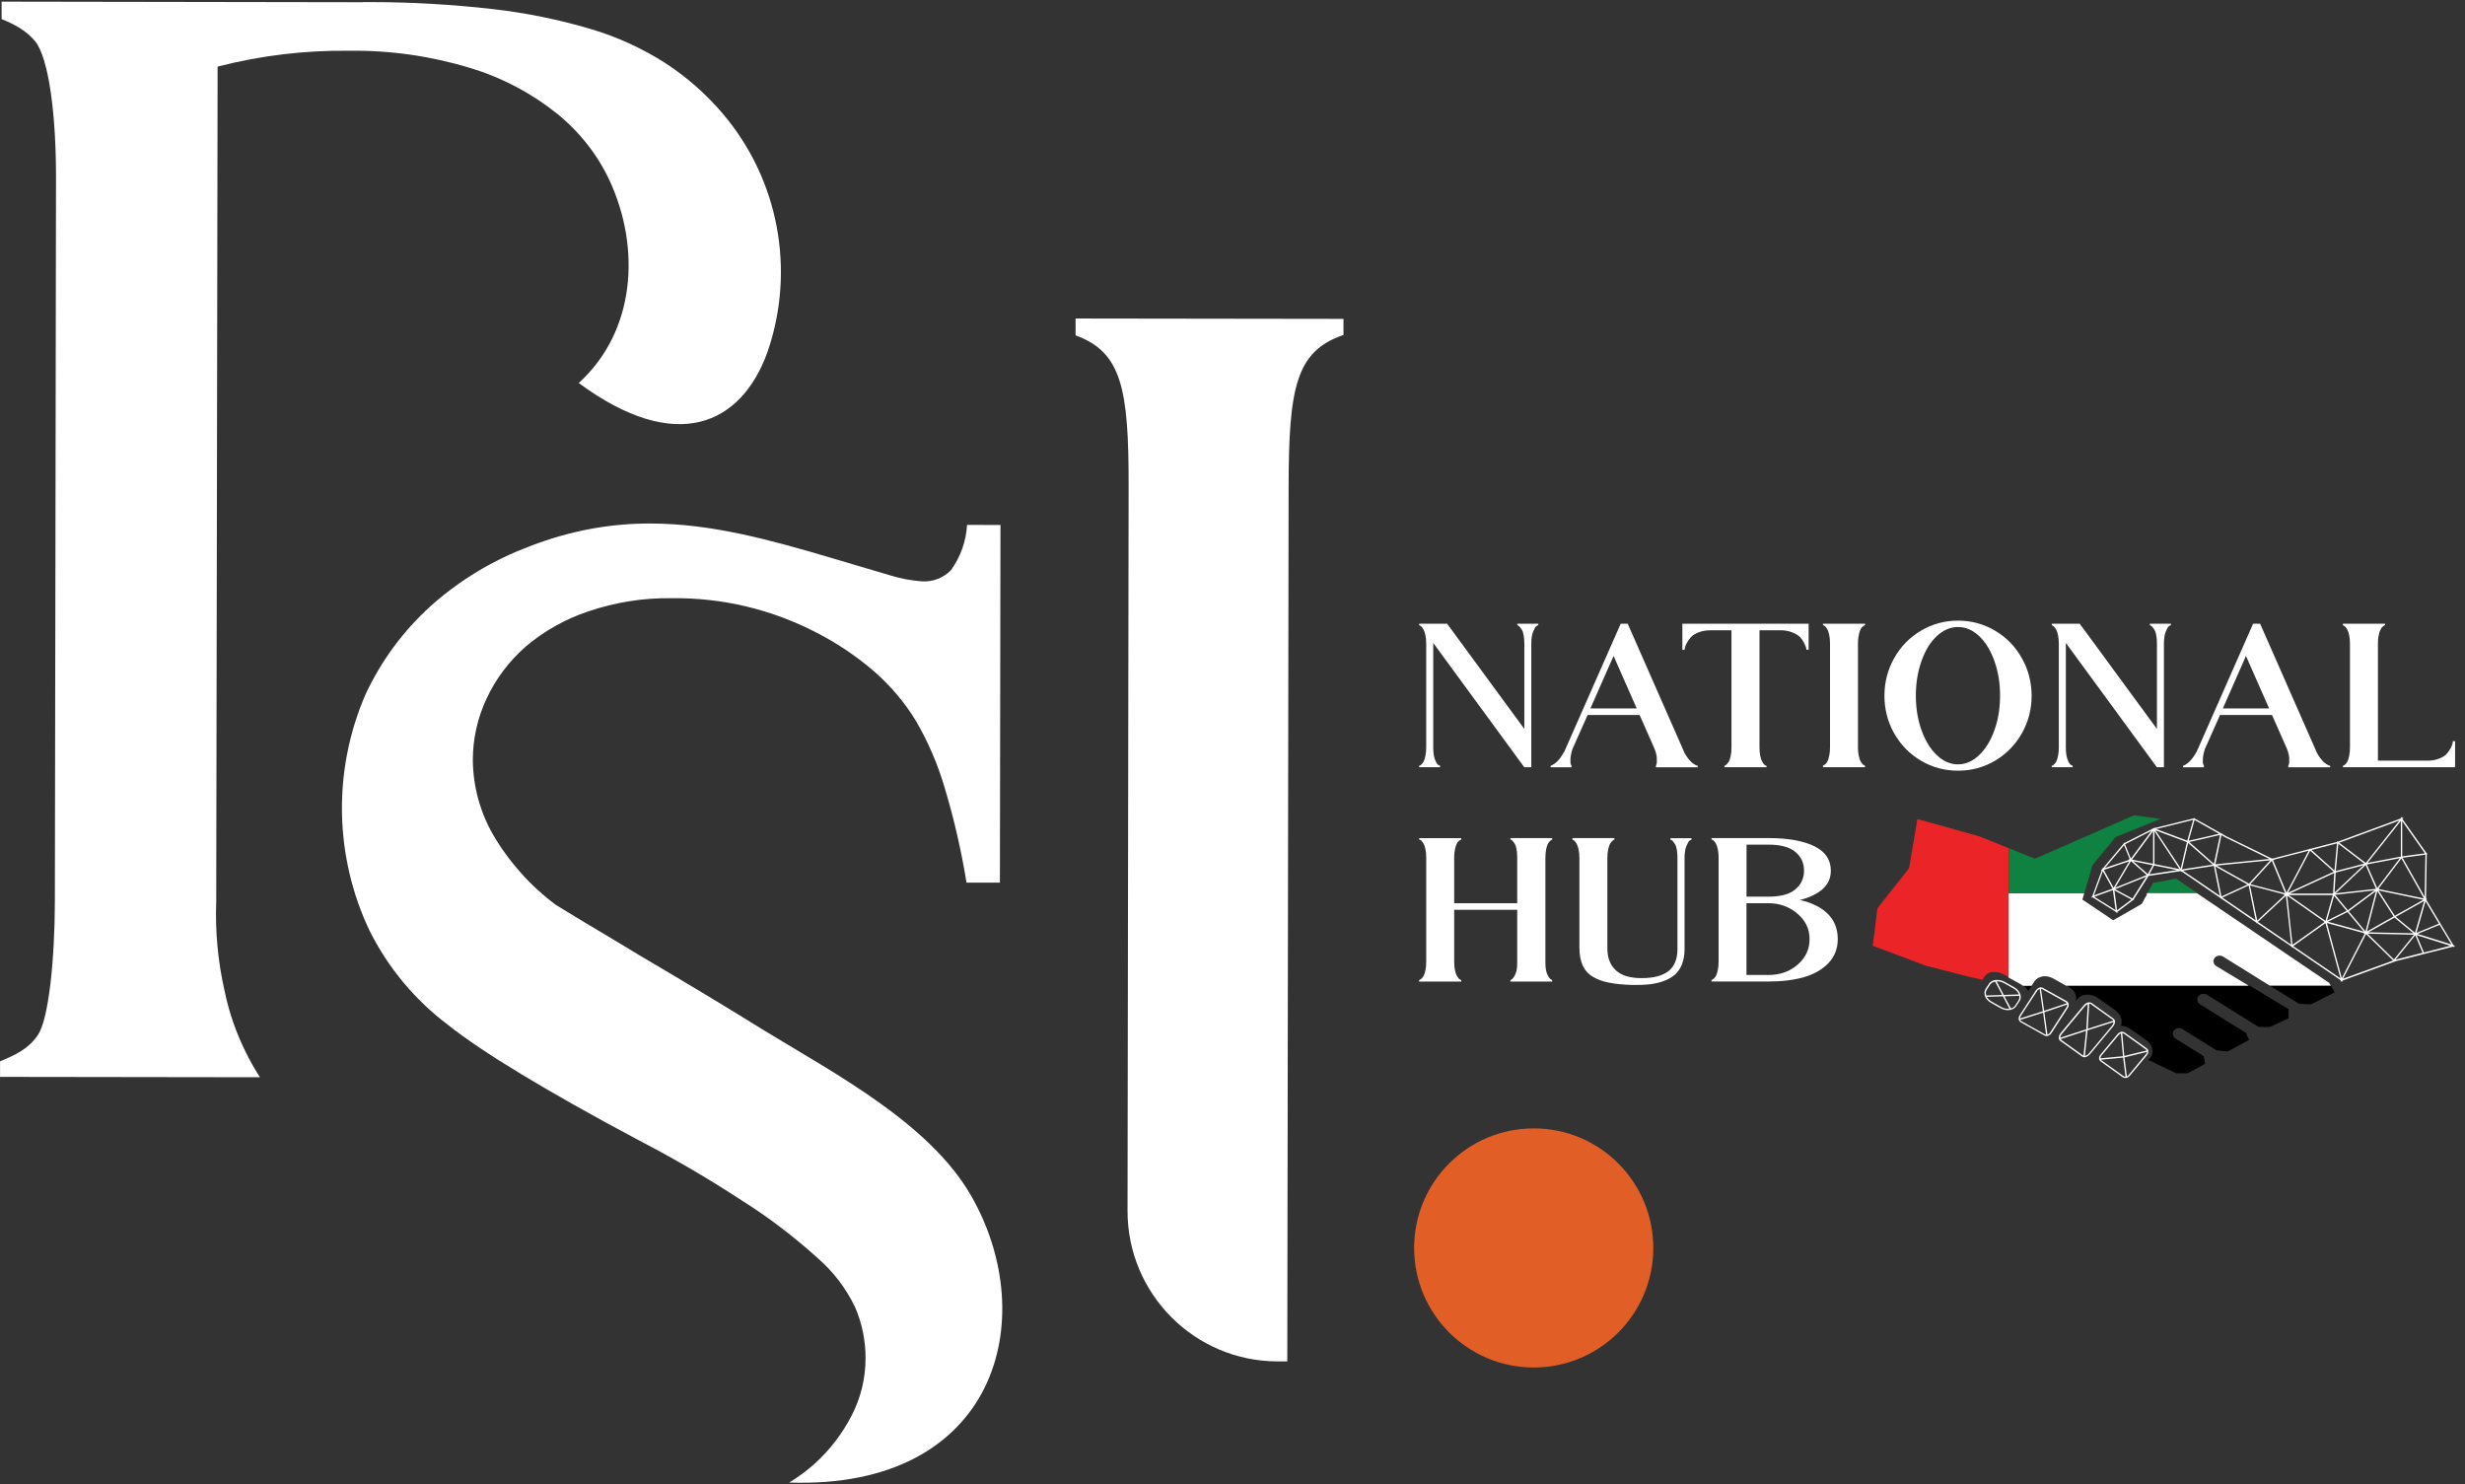
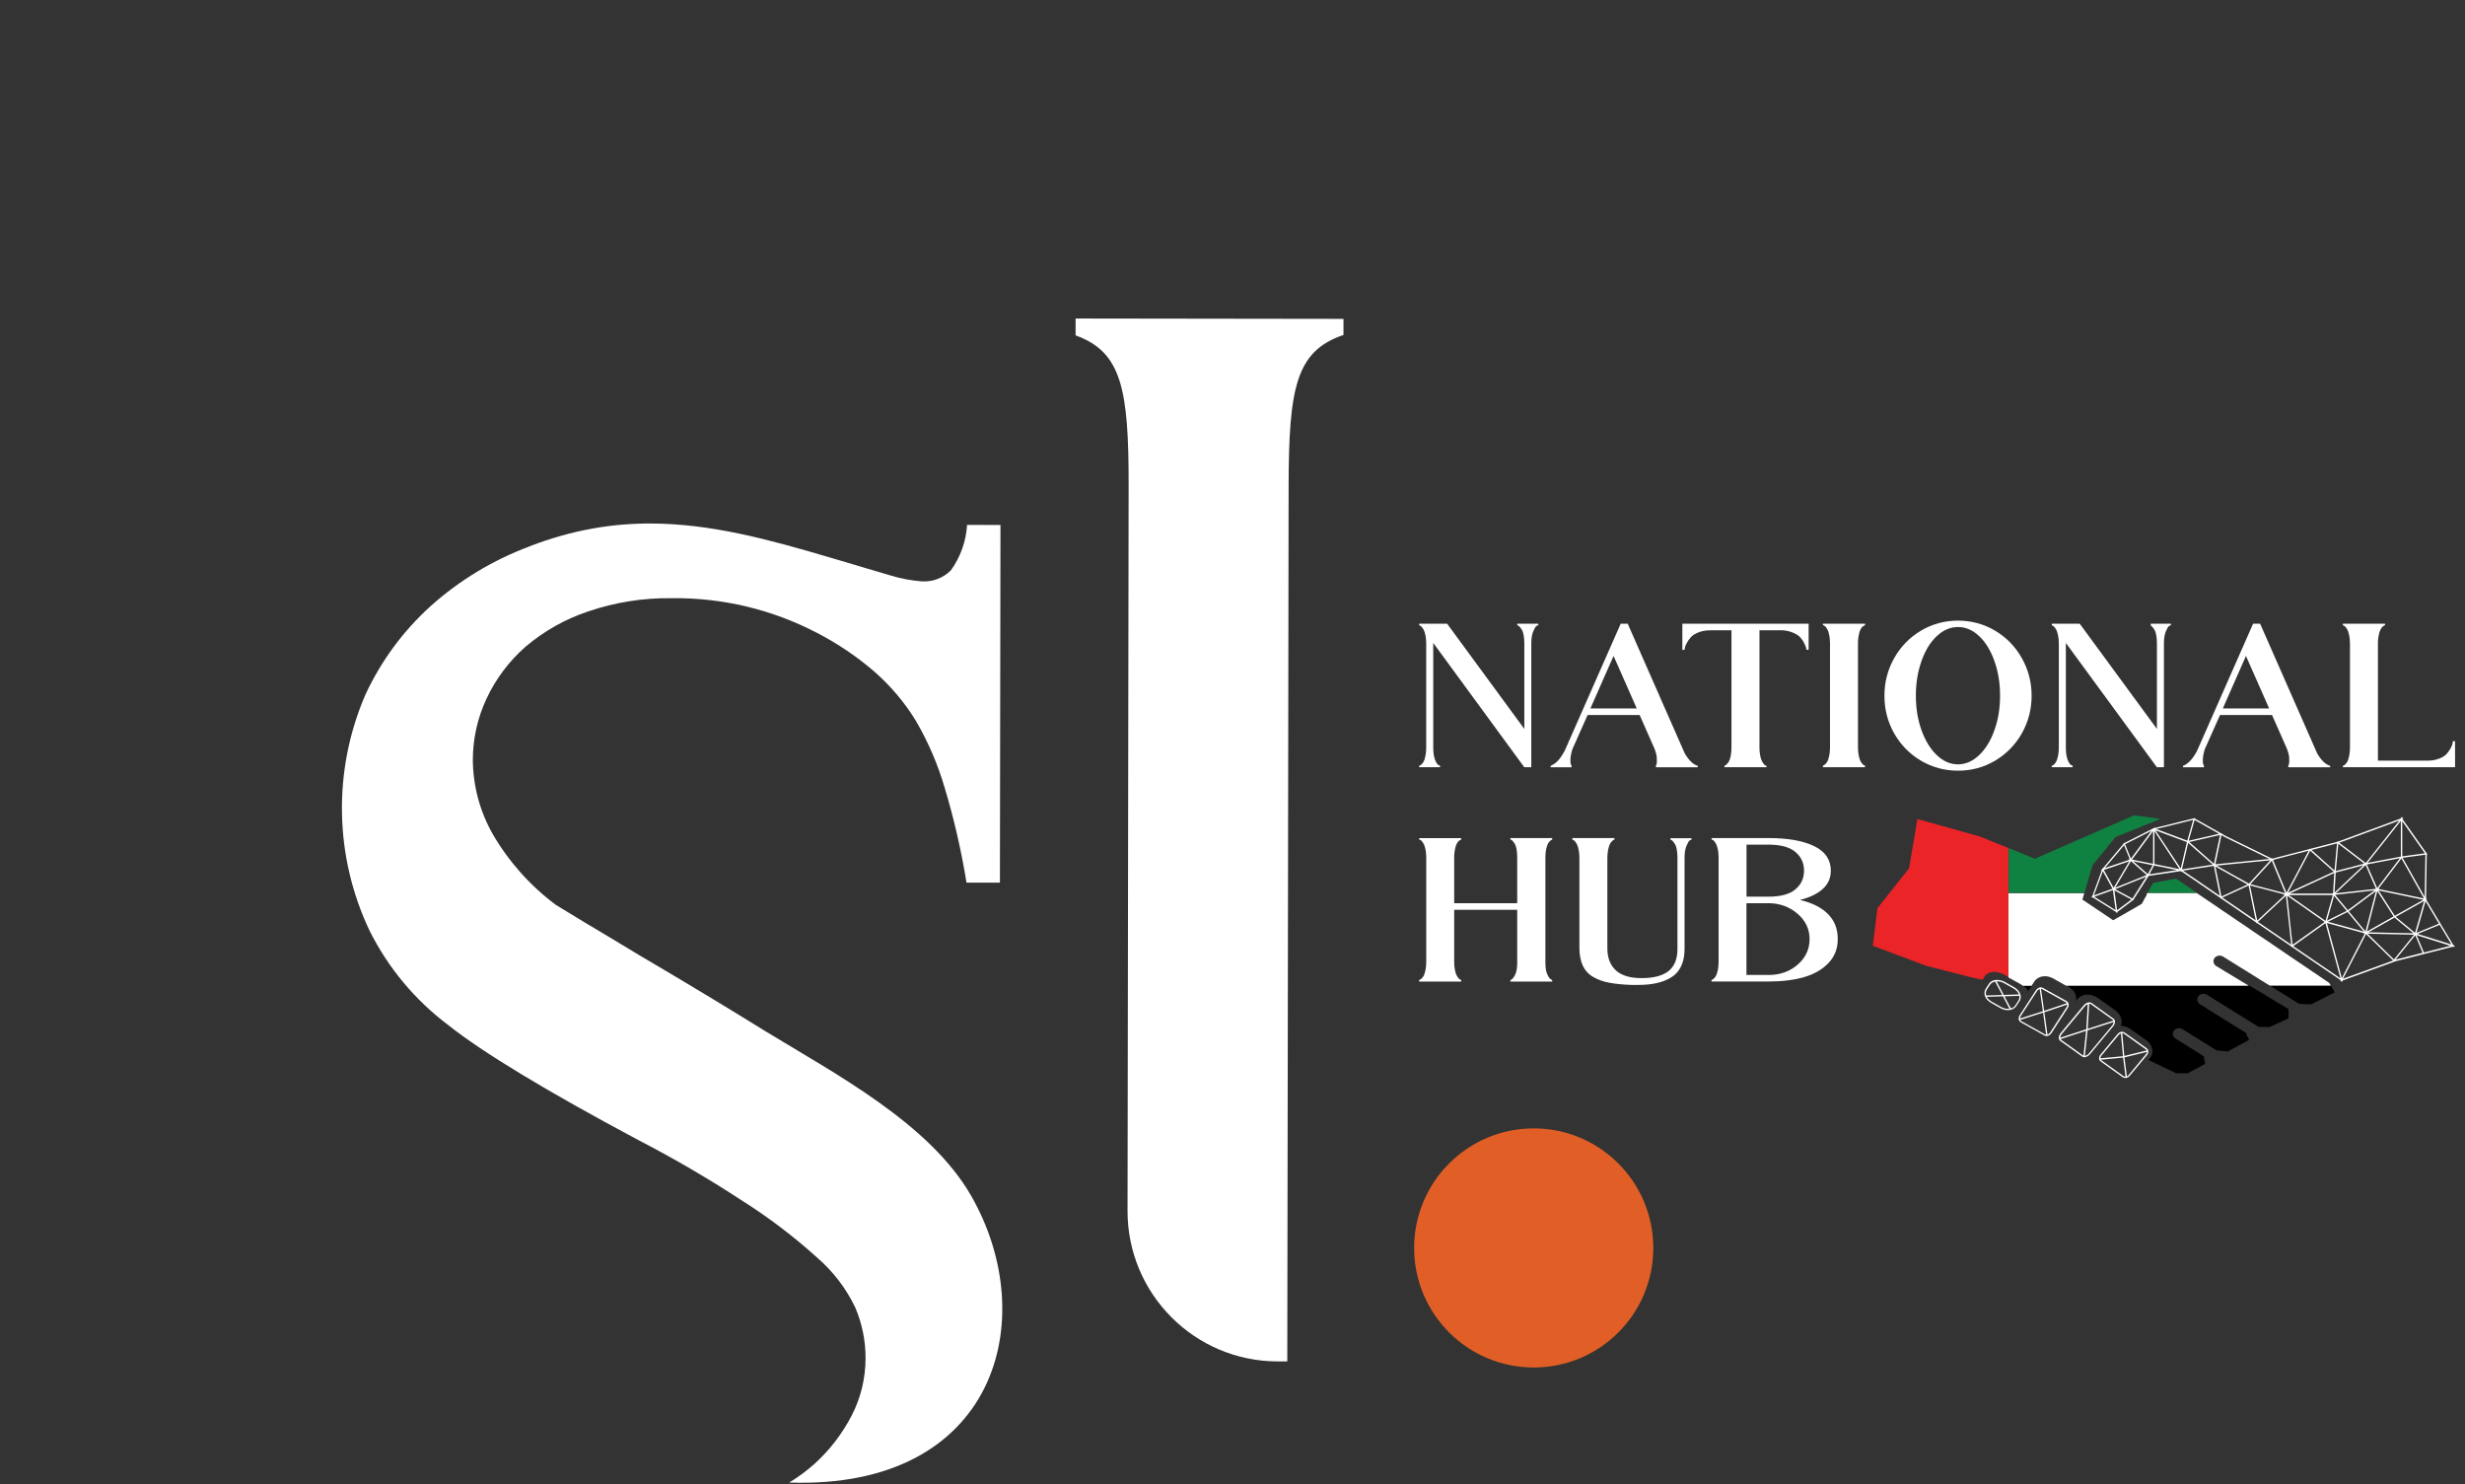
<svg xmlns="http://www.w3.org/2000/svg" width="93" height="56" viewBox="0 0 93 56" fill="none">
  <rect x="0" y="0" width="93" height="56" fill="#333333" stroke="none" />
  <g id="logo 1" clip-path="url(#clip0_182_13186)">
    <path id="Vector" d="M57.239 23.531H58.037V23.585C58.016 23.59 57.99 23.603 57.964 23.621C57.935 23.639 57.897 23.704 57.847 23.818C57.798 23.931 57.773 24.082 57.773 24.273V28.945H57.508L54.074 24.256V28.209C54.074 28.395 54.096 28.544 54.139 28.657C54.184 28.77 54.225 28.839 54.264 28.858L54.331 28.889V28.945H53.541V28.889C53.541 28.889 53.555 28.889 53.57 28.882C53.582 28.878 53.606 28.86 53.636 28.831C53.667 28.803 53.692 28.767 53.715 28.724C53.737 28.681 53.758 28.613 53.778 28.519C53.798 28.428 53.808 28.324 53.808 28.21V24.274C53.808 24.158 53.798 24.054 53.778 23.962C53.758 23.87 53.737 23.804 53.712 23.759C53.688 23.716 53.663 23.68 53.638 23.651C53.613 23.623 53.59 23.605 53.566 23.601L53.543 23.585V23.531H54.598L57.51 27.5V24.274C57.51 24.158 57.501 24.054 57.484 23.962C57.468 23.87 57.445 23.804 57.418 23.759C57.391 23.716 57.364 23.68 57.339 23.651C57.316 23.623 57.292 23.605 57.276 23.601L57.244 23.585V23.531H57.239Z" fill="white" />
    <path id="Vector_2" d="M63.556 28.412C63.716 28.684 63.881 28.846 64.053 28.892V28.946H62.474V28.892C62.479 28.876 62.488 28.853 62.499 28.823C62.512 28.792 62.512 28.718 62.508 28.602C62.503 28.485 62.469 28.358 62.409 28.218L61.86 26.974H59.898L59.324 28.264C59.279 28.408 59.256 28.534 59.25 28.636C59.245 28.738 59.25 28.805 59.267 28.837L59.292 28.892V28.946H58.502V28.892C58.513 28.887 58.523 28.882 58.54 28.876C58.552 28.873 58.583 28.855 58.631 28.823C58.678 28.792 58.724 28.754 58.768 28.709C58.812 28.666 58.868 28.596 58.929 28.501C58.994 28.406 59.051 28.297 59.1 28.173L61.146 23.531H61.411L63.558 28.412H63.556ZM60.004 26.726H61.751L60.877 24.746L60.004 26.726Z" fill="white" />
    <path id="Vector_3" d="M63.471 23.531H68.236V24.513H68.153C68.153 24.497 68.15 24.474 68.141 24.439C68.132 24.407 68.109 24.348 68.067 24.262C68.026 24.176 67.974 24.102 67.913 24.037C67.852 23.973 67.757 23.914 67.626 23.86C67.495 23.806 67.344 23.777 67.172 23.777H66.382V28.209C66.382 28.324 66.391 28.424 66.411 28.516C66.43 28.607 66.452 28.675 66.477 28.72C66.502 28.767 66.527 28.803 66.551 28.831C66.576 28.86 66.597 28.878 66.614 28.882L66.648 28.889V28.945H65.059V28.889C65.059 28.889 65.073 28.889 65.084 28.882C65.097 28.878 65.117 28.86 65.147 28.831C65.178 28.803 65.204 28.767 65.23 28.724C65.255 28.681 65.276 28.613 65.296 28.519C65.316 28.428 65.325 28.324 65.325 28.21V23.779H64.526C64.359 23.779 64.212 23.806 64.081 23.858C63.95 23.908 63.853 23.971 63.79 24.043C63.726 24.116 63.675 24.188 63.638 24.26C63.598 24.334 63.573 24.395 63.564 24.447L63.555 24.517H63.472V23.535L63.471 23.531Z" fill="white" />
    <path id="Vector_4" d="M70.366 23.587C70.366 23.587 70.353 23.587 70.35 23.59C70.344 23.59 70.332 23.601 70.312 23.612C70.292 23.625 70.272 23.639 70.256 23.655C70.24 23.669 70.222 23.696 70.202 23.732C70.183 23.768 70.166 23.809 70.152 23.856C70.139 23.903 70.127 23.962 70.114 24.034C70.104 24.106 70.098 24.183 70.098 24.265V28.201C70.098 28.32 70.109 28.424 70.129 28.514C70.148 28.605 70.17 28.672 70.193 28.717C70.219 28.76 70.244 28.797 70.269 28.824C70.292 28.853 70.315 28.869 70.339 28.873L70.364 28.889V28.943H68.775V28.889C68.775 28.889 68.79 28.878 68.804 28.873C68.817 28.869 68.84 28.851 68.871 28.824C68.901 28.796 68.926 28.76 68.95 28.717C68.971 28.672 68.993 28.605 69.012 28.514C69.032 28.424 69.043 28.32 69.043 28.201V24.265C69.043 24.147 69.032 24.043 69.012 23.951C68.993 23.86 68.971 23.793 68.946 23.75C68.921 23.707 68.897 23.669 68.872 23.642C68.847 23.616 68.824 23.598 68.8 23.592L68.777 23.585V23.531H70.366V23.585V23.587Z" fill="white" />
    <path id="Vector_5" d="M72.474 23.793C72.901 23.54 73.368 23.414 73.872 23.414C74.377 23.414 74.843 23.54 75.271 23.793C75.698 24.046 76.033 24.39 76.279 24.827C76.525 25.263 76.649 25.737 76.649 26.25C76.649 26.763 76.525 27.235 76.279 27.67C76.032 28.102 75.696 28.445 75.271 28.698C74.843 28.951 74.377 29.075 73.872 29.075C73.368 29.075 72.901 28.949 72.474 28.698C72.047 28.445 71.71 28.102 71.465 27.67C71.219 27.235 71.096 26.763 71.096 26.25C71.096 25.737 71.219 25.263 71.465 24.827C71.711 24.39 72.049 24.046 72.474 23.793ZM73.072 28.488C73.316 28.72 73.582 28.836 73.871 28.836C74.16 28.836 74.425 28.72 74.669 28.488C74.913 28.257 75.107 27.941 75.247 27.544C75.389 27.147 75.459 26.715 75.459 26.245C75.459 25.774 75.389 25.342 75.247 24.942C75.105 24.541 74.913 24.227 74.669 23.997C74.425 23.768 74.16 23.655 73.871 23.655C73.582 23.655 73.316 23.769 73.072 23.997C72.828 24.227 72.634 24.541 72.494 24.942C72.352 25.342 72.282 25.776 72.282 26.245C72.282 26.713 72.352 27.147 72.494 27.544C72.636 27.941 72.828 28.257 73.072 28.488Z" fill="white" />
-     <path id="Vector_6" d="M81.106 23.531H81.904V23.585C81.883 23.59 81.858 23.603 81.831 23.621C81.802 23.639 81.764 23.704 81.714 23.818C81.666 23.931 81.641 24.082 81.641 24.273V28.945H81.375L77.941 24.256V28.209C77.941 28.395 77.963 28.544 78.006 28.657C78.051 28.77 78.092 28.839 78.132 28.858L78.198 28.889V28.945H77.408V28.889C77.408 28.889 77.423 28.889 77.437 28.882C77.45 28.878 77.473 28.86 77.503 28.831C77.534 28.803 77.559 28.767 77.582 28.724C77.604 28.681 77.625 28.613 77.645 28.519C77.665 28.428 77.676 28.324 77.676 28.21V24.274C77.676 24.158 77.665 24.054 77.645 23.962C77.625 23.87 77.604 23.804 77.579 23.759C77.555 23.716 77.53 23.68 77.505 23.651C77.48 23.623 77.457 23.605 77.433 23.601L77.41 23.585V23.531H78.465L81.377 27.5V24.274C81.377 24.158 81.368 24.054 81.352 23.962C81.335 23.87 81.312 23.804 81.285 23.759C81.258 23.716 81.231 23.68 81.206 23.651C81.181 23.623 81.159 23.605 81.143 23.601L81.111 23.585V23.531H81.106Z" fill="white" />
+     <path id="Vector_6" d="M81.106 23.531H81.904V23.585C81.883 23.59 81.858 23.603 81.831 23.621C81.802 23.639 81.764 23.704 81.714 23.818C81.666 23.931 81.641 24.082 81.641 24.273V28.945H81.375L77.941 24.256V28.209C77.941 28.395 77.963 28.544 78.006 28.657C78.051 28.77 78.092 28.839 78.132 28.858L78.198 28.889V28.945H77.408V28.889C77.408 28.889 77.423 28.889 77.437 28.882C77.45 28.878 77.473 28.86 77.503 28.831C77.534 28.803 77.559 28.767 77.582 28.724C77.604 28.681 77.625 28.613 77.645 28.519C77.665 28.428 77.676 28.324 77.676 28.21V24.274C77.676 24.158 77.665 24.054 77.645 23.962C77.625 23.87 77.604 23.804 77.579 23.759C77.555 23.716 77.53 23.68 77.505 23.651C77.48 23.623 77.457 23.605 77.433 23.601L77.41 23.585V23.531H78.465L81.377 27.5V24.274C81.377 24.158 81.368 24.054 81.352 23.962C81.335 23.87 81.312 23.804 81.285 23.759C81.258 23.716 81.231 23.68 81.206 23.651C81.181 23.623 81.159 23.605 81.143 23.601V23.531H81.106Z" fill="white" />
    <path id="Vector_7" d="M87.416 28.412C87.575 28.684 87.741 28.846 87.913 28.892V28.946H86.333V28.892C86.339 28.876 86.348 28.853 86.359 28.823C86.371 28.792 86.371 28.718 86.368 28.602C86.362 28.485 86.328 28.358 86.269 28.218L85.719 26.974H83.758L83.183 28.264C83.138 28.408 83.115 28.534 83.11 28.636C83.104 28.738 83.11 28.805 83.126 28.837L83.151 28.892V28.946H82.361V28.892C82.372 28.887 82.383 28.882 82.399 28.876C82.412 28.873 82.442 28.855 82.491 28.823C82.537 28.792 82.584 28.754 82.627 28.709C82.672 28.666 82.728 28.596 82.79 28.501C82.853 28.406 82.911 28.297 82.959 28.173L85.005 23.531H85.271L87.418 28.412H87.416ZM83.864 26.726H85.61L84.736 24.746L83.864 26.726Z" fill="white" />
    <path id="Vector_8" d="M92.542 27.963H92.625V28.945H88.393V28.889C88.393 28.889 88.407 28.889 88.421 28.882C88.434 28.878 88.457 28.86 88.488 28.831C88.518 28.803 88.543 28.767 88.567 28.724C88.588 28.681 88.61 28.613 88.629 28.521C88.649 28.428 88.66 28.325 88.66 28.21V24.274C88.66 24.158 88.649 24.054 88.629 23.962C88.61 23.87 88.588 23.804 88.563 23.759C88.54 23.716 88.515 23.68 88.49 23.651C88.464 23.623 88.441 23.605 88.418 23.601L88.394 23.585V23.531H89.983V23.585C89.983 23.585 89.972 23.585 89.967 23.589C89.961 23.592 89.949 23.599 89.929 23.612C89.909 23.625 89.891 23.641 89.873 23.659C89.857 23.677 89.839 23.704 89.82 23.741C89.8 23.777 89.784 23.817 89.769 23.86C89.757 23.905 89.744 23.962 89.731 24.034C89.721 24.107 89.715 24.186 89.715 24.273V28.697H91.571C91.736 28.697 91.885 28.674 92.016 28.623C92.146 28.575 92.244 28.514 92.307 28.442C92.37 28.368 92.422 28.298 92.46 28.225C92.497 28.151 92.524 28.09 92.533 28.038L92.542 27.961V27.963Z" fill="white" />
    <path id="Vector_9" d="M58.563 31.675C58.563 31.675 58.55 31.678 58.538 31.682C58.527 31.687 58.507 31.703 58.475 31.732C58.445 31.761 58.419 31.797 58.396 31.84C58.373 31.883 58.353 31.949 58.333 32.041C58.314 32.132 58.305 32.236 58.305 32.355V36.291C58.305 36.379 58.308 36.46 58.317 36.53C58.326 36.603 58.339 36.661 58.355 36.704C58.371 36.749 58.389 36.786 58.41 36.824C58.428 36.86 58.448 36.887 58.464 36.905C58.48 36.925 58.497 36.937 58.513 36.948C58.531 36.959 58.543 36.966 58.554 36.971L58.563 36.978V37.032H56.984V36.978C56.984 36.978 56.987 36.971 56.996 36.971C57.003 36.971 57.018 36.964 57.034 36.952C57.05 36.939 57.066 36.923 57.082 36.903C57.099 36.885 57.116 36.858 57.138 36.822C57.158 36.785 57.176 36.747 57.192 36.702C57.208 36.659 57.222 36.602 57.23 36.528C57.239 36.456 57.242 36.377 57.242 36.289V34.324H54.864V36.289C54.864 36.408 54.873 36.512 54.893 36.602C54.912 36.693 54.934 36.76 54.959 36.804C54.984 36.847 55.009 36.885 55.033 36.912C55.058 36.941 55.081 36.957 55.104 36.961L55.13 36.977V37.031H53.541V36.977C53.541 36.977 53.557 36.966 53.572 36.961C53.584 36.957 53.607 36.939 53.638 36.912C53.669 36.883 53.694 36.847 53.717 36.804C53.739 36.76 53.76 36.693 53.78 36.602C53.8 36.512 53.809 36.408 53.809 36.289V32.353C53.809 32.235 53.8 32.13 53.78 32.039C53.76 31.947 53.739 31.881 53.713 31.838C53.688 31.795 53.663 31.757 53.64 31.73C53.615 31.701 53.591 31.685 53.568 31.68L53.543 31.673V31.619H55.131V31.673C55.131 31.673 55.119 31.673 55.115 31.676C55.11 31.676 55.095 31.687 55.076 31.698C55.056 31.71 55.038 31.725 55.022 31.741C55.006 31.755 54.988 31.782 54.968 31.818C54.948 31.854 54.93 31.895 54.918 31.942C54.905 31.989 54.891 32.048 54.88 32.12C54.867 32.191 54.864 32.269 54.864 32.351V34.076H57.242V32.351C57.242 32.233 57.233 32.129 57.217 32.037C57.201 31.946 57.177 31.879 57.151 31.836C57.122 31.793 57.097 31.755 57.072 31.729C57.046 31.701 57.025 31.684 57.009 31.678L56.984 31.671V31.617H58.563V31.671V31.675Z" fill="white" />
    <path id="Vector_10" d="M63.02 31.623H63.818V31.676C63.797 31.682 63.772 31.694 63.745 31.712C63.716 31.73 63.678 31.795 63.628 31.91C63.58 32.023 63.555 32.174 63.555 32.364V35.805C63.555 36.022 63.522 36.212 63.459 36.374C63.395 36.535 63.307 36.668 63.194 36.767C63.079 36.867 62.939 36.948 62.768 37.011C62.6 37.074 62.418 37.113 62.225 37.135C62.029 37.156 61.812 37.163 61.568 37.158C61.234 37.147 60.952 37.12 60.719 37.075C60.487 37.032 60.281 36.959 60.105 36.855C59.927 36.752 59.798 36.609 59.714 36.426C59.631 36.243 59.588 36.016 59.588 35.749V32.36C59.588 32.244 59.577 32.139 59.557 32.048C59.538 31.956 59.516 31.89 59.491 31.845C59.468 31.802 59.443 31.766 59.417 31.737C59.392 31.709 59.369 31.691 59.346 31.687L59.322 31.671V31.617H60.911V31.671C60.911 31.671 60.896 31.684 60.88 31.687C60.868 31.691 60.844 31.709 60.816 31.737C60.785 31.766 60.758 31.802 60.737 31.845C60.715 31.89 60.694 31.956 60.674 32.048C60.654 32.139 60.643 32.244 60.643 32.36V35.779C60.643 36.135 60.751 36.411 60.963 36.607C61.176 36.803 61.499 36.901 61.932 36.901C62.386 36.901 62.725 36.812 62.95 36.636C63.174 36.458 63.287 36.181 63.287 35.803V32.362C63.287 32.245 63.278 32.141 63.262 32.05C63.246 31.958 63.222 31.892 63.196 31.847C63.169 31.804 63.142 31.768 63.117 31.739C63.092 31.71 63.07 31.693 63.054 31.689L63.022 31.673V31.619L63.02 31.623Z" fill="white" />
    <path id="Vector_11" d="M67.905 33.952C68.359 34.055 68.713 34.23 68.961 34.478C69.21 34.724 69.336 35.042 69.336 35.429C69.336 35.785 69.219 36.085 68.986 36.331C68.754 36.575 68.446 36.752 68.063 36.864C67.681 36.973 67.232 37.029 66.717 37.029H64.572V36.975C64.572 36.975 64.587 36.964 64.601 36.961C64.615 36.955 64.639 36.939 64.667 36.91C64.698 36.882 64.723 36.846 64.746 36.803C64.768 36.758 64.789 36.691 64.809 36.602C64.829 36.51 64.84 36.406 64.84 36.287V32.351C64.84 32.233 64.829 32.129 64.809 32.037C64.789 31.947 64.768 31.881 64.743 31.836C64.719 31.793 64.694 31.755 64.669 31.729C64.644 31.7 64.621 31.684 64.599 31.678L64.574 31.671V31.617H66.719C67.451 31.617 68.026 31.718 68.446 31.922C68.864 32.125 69.074 32.436 69.074 32.847C69.074 33.125 68.972 33.355 68.767 33.539C68.562 33.723 68.277 33.859 67.911 33.952M65.893 31.863V33.828H66.717C67.178 33.828 67.518 33.737 67.735 33.554C67.954 33.371 68.063 33.134 68.063 32.847C68.063 32.559 67.954 32.323 67.735 32.139C67.516 31.956 67.177 31.865 66.717 31.865H65.893V31.863ZM66.717 36.783C67.155 36.783 67.525 36.652 67.823 36.392C68.123 36.131 68.272 35.81 68.272 35.429C68.272 35.049 68.119 34.726 67.81 34.466C67.503 34.205 67.137 34.074 66.715 34.074H65.891V36.781H66.715L66.717 36.783Z" fill="white" />
    <path id="Vector_12" d="M78.047 37.236L78.065 37.247C78.065 37.247 78.083 37.258 78.092 37.263C78.105 37.271 78.115 37.278 78.128 37.287C78.155 37.306 78.177 37.328 78.2 37.351C78.207 37.362 78.216 37.369 78.225 37.38C78.228 37.384 78.23 37.389 78.236 37.393C78.236 37.393 78.236 37.396 78.239 37.398C78.245 37.403 78.25 37.411 78.255 37.42C78.255 37.423 78.259 37.425 78.261 37.428C78.264 37.432 78.264 37.436 78.268 37.441C78.268 37.441 78.268 37.445 78.272 37.445C78.272 37.448 78.275 37.452 78.277 37.456C78.277 37.456 78.281 37.464 78.282 37.468C78.286 37.472 78.288 37.479 78.291 37.484C78.3 37.506 78.308 37.526 78.315 37.549V37.552C78.32 37.574 78.326 37.594 78.327 37.615C78.327 37.628 78.331 37.637 78.331 37.649C78.331 37.666 78.331 37.68 78.331 37.694C78.331 37.707 78.331 37.719 78.326 37.734C78.326 37.739 78.322 37.746 78.322 37.752C78.322 37.757 78.318 37.764 78.318 37.77L78.331 37.753L78.345 37.734L78.358 37.719L78.394 37.676C78.412 37.655 78.433 37.635 78.457 37.617C78.491 37.592 78.53 37.57 78.571 37.554C78.575 37.554 78.577 37.554 78.58 37.551C78.675 37.518 78.787 37.515 78.896 37.54C78.905 37.543 78.914 37.543 78.923 37.545H78.927C78.927 37.545 78.932 37.545 78.932 37.549C78.938 37.549 78.941 37.552 78.945 37.552C78.993 37.569 79.043 37.588 79.09 37.615C79.112 37.628 79.13 37.639 79.149 37.653L79.264 37.734L79.368 37.807L79.408 37.834L79.42 37.843L79.444 37.858L79.465 37.874L79.49 37.892L79.508 37.904L79.524 37.915L79.576 37.953L79.65 38.003L79.668 38.016L79.672 38.019L79.697 38.037L79.736 38.064L79.752 38.077L79.783 38.098C79.783 38.098 79.796 38.109 79.804 38.112C79.815 38.121 79.826 38.13 79.835 38.138C79.865 38.166 79.896 38.193 79.919 38.225C79.919 38.225 79.923 38.229 79.925 38.229C79.937 38.245 79.95 38.261 79.962 38.279C79.966 38.286 79.973 38.295 79.977 38.303C79.98 38.306 79.982 38.312 79.984 38.315C79.996 38.339 80.007 38.362 80.016 38.385C80.023 38.407 80.029 38.428 80.036 38.45C80.047 38.498 80.049 38.545 80.043 38.592C80.04 38.629 80.031 38.665 80.014 38.699C80.043 38.699 80.07 38.703 80.099 38.708H80.106C80.106 38.708 80.124 38.712 80.133 38.714C80.136 38.714 80.138 38.714 80.142 38.717C80.147 38.717 80.154 38.721 80.158 38.721C80.167 38.721 80.174 38.724 80.183 38.728C80.183 38.728 80.187 38.728 80.189 38.728C80.192 38.728 80.194 38.728 80.199 38.732C80.208 38.735 80.219 38.739 80.23 38.744C80.233 38.744 80.235 38.744 80.239 38.748C80.251 38.751 80.264 38.758 80.276 38.764C80.28 38.764 80.284 38.767 80.287 38.769H80.291C80.298 38.773 80.307 38.778 80.314 38.782C80.314 38.782 80.318 38.782 80.32 38.785C80.32 38.785 80.323 38.789 80.325 38.789C80.338 38.796 80.348 38.805 80.363 38.812L80.964 39.234C80.964 39.234 80.977 39.245 80.986 39.248C81.025 39.279 81.061 39.313 81.091 39.351C81.183 39.462 81.222 39.597 81.204 39.719C81.195 39.783 81.168 39.844 81.126 39.898L81.061 39.981L81.054 39.988L81.09 40.004L81.108 40.013L82.106 40.492H82.438H82.497H82.538L82.543 40.489L82.737 40.383L82.809 40.345L82.854 40.32L82.87 40.311H82.874L83.179 40.144L83.195 40.135L83.145 39.848L82.938 39.719L82.874 39.679L82.87 39.676L82.854 39.667L82.809 39.636L82.737 39.593L82.543 39.473L82.495 39.442L82.436 39.405L82.181 39.245L82.079 39.182C82.048 39.162 82.026 39.139 82.008 39.112C81.966 39.044 81.964 38.954 82.016 38.882C82.037 38.852 82.068 38.827 82.102 38.811C82.175 38.776 82.263 38.778 82.337 38.823L82.436 38.886L82.495 38.924L82.543 38.952L82.737 39.074L82.809 39.117L82.854 39.146L82.87 39.157H82.874L83.016 39.247L83.626 39.626L84.01 39.665L84.049 39.669L84.326 39.518L84.344 39.509L84.832 39.245L84.853 39.232L84.832 39.177L84.803 39.105L84.778 39.098L84.757 39.003L84.751 38.976L84.435 38.78L84.408 38.764L84.396 38.757L84.232 38.656L84.008 38.516L83.934 38.47L83.886 38.439L83.61 38.267L83.518 38.211L83.496 38.197L83.38 38.123L83.34 38.1L83.281 38.06H83.278L83.233 38.03L83.224 38.026L83.243 38.03L83.227 38.021L83.198 38.003L83.19 37.999L83.17 37.987L83.085 37.937L83.005 37.888L83.001 37.884C83.001 37.884 82.992 37.879 82.989 37.876C82.974 37.865 82.963 37.854 82.953 37.841C82.949 37.838 82.942 37.831 82.938 37.827C82.931 37.814 82.926 37.804 82.918 37.791C82.908 37.768 82.901 37.743 82.899 37.718C82.899 37.703 82.899 37.689 82.899 37.674C82.902 37.649 82.911 37.624 82.927 37.601C82.931 37.597 82.933 37.592 82.936 37.588C82.949 37.569 82.967 37.554 82.985 37.54C82.985 37.54 82.989 37.54 82.99 37.536C83.017 37.517 83.048 37.504 83.082 37.497C83.111 37.491 83.141 37.491 83.172 37.497C83.179 37.497 83.184 37.497 83.193 37.5C83.193 37.5 83.206 37.504 83.213 37.506C83.213 37.506 83.214 37.506 83.216 37.506C83.216 37.506 83.229 37.509 83.234 37.513H83.238C83.245 37.517 83.252 37.52 83.26 37.526L83.27 37.531L83.276 37.534L83.376 37.597L83.496 37.671L83.513 37.682L83.536 37.696L83.565 37.714L83.681 37.788L83.737 37.823L83.764 37.838L83.818 37.872L83.838 37.884L83.907 37.928L83.913 37.931L83.996 37.981L84.008 37.99L84.021 37.998L84.049 38.016L84.114 38.055L84.173 38.094L84.213 38.118L84.353 38.206L84.442 38.261L84.681 38.41L84.719 38.434L85.216 38.742L85.629 38.748L85.695 38.717L85.747 38.692L85.814 38.662L86.307 38.434L86.343 38.416V38.308V38.292V38.071L86.318 38.055L86.252 38.016L86.223 37.998L86.196 37.981L86.112 37.931L86.033 37.883L86.011 37.87L85.957 37.836L85.928 37.822L85.871 37.786L85.749 37.712L85.679 37.669L85.555 37.596L85.453 37.533L85.448 37.529L85.415 37.509L85.342 37.464L85.315 37.448L85.293 37.436L85.277 37.425L85.268 37.421L85.248 37.409L85.198 37.378L85.189 37.373L85.168 37.36L85.015 37.269L84.855 37.172H77.963L78.046 37.218L78.047 37.236Z" fill="black" />
    <path id="Vector_13" d="M76.365 37.205C76.386 37.222 76.404 37.238 76.421 37.256C76.438 37.274 76.455 37.292 76.469 37.31C76.476 37.32 76.483 37.329 76.49 37.34C76.496 37.345 76.499 37.353 76.503 37.36C76.507 37.363 76.508 37.369 76.51 37.372C76.51 37.372 76.51 37.376 76.514 37.376C76.517 37.38 76.519 37.385 76.521 37.389L76.53 37.376L76.546 37.353L76.566 37.322L76.654 37.188H76.338C76.338 37.188 76.354 37.2 76.363 37.207" fill="black" />
    <path id="Vector_14" d="M85.797 37.283L85.944 37.376L85.967 37.389L85.976 37.394L86.023 37.424L86.043 37.437L86.052 37.441L86.068 37.451L86.088 37.464L86.115 37.48L86.134 37.493L86.219 37.545L86.224 37.548L86.323 37.611L86.443 37.685L86.511 37.728H86.513L86.632 37.803L86.687 37.837L86.712 37.853L86.739 37.87L86.999 37.886H87.202L87.267 37.853L87.301 37.837L87.371 37.803L87.506 37.733L87.515 37.728H87.516L87.599 37.685L87.748 37.611L87.814 37.577L87.816 37.575L87.87 37.548L87.877 37.545L88.005 37.48L88.037 37.464L88.062 37.451L88.082 37.441L88.085 37.439L88.082 37.437L88.076 37.424L88.058 37.394L88.055 37.389L88.048 37.376L87.997 37.283L87.944 37.188H85.643L85.797 37.283Z" fill="black" />
    <path id="Vector_15" d="M80.997 33.752L80.984 33.774V33.777L80.972 33.799L80.955 33.829L80.95 33.835L80.943 33.849L80.937 33.854L80.927 33.874L80.901 33.921L80.898 33.928L80.873 33.973L80.869 33.984L80.857 34.003L80.853 34.011V34.014L80.844 34.029V34.032L80.815 34.081L80.803 34.1L80.478 34.289L80.458 34.3L80.32 34.379L80.307 34.386L80.243 34.423L80.23 34.431L80.184 34.458L80.087 34.513L79.995 34.565L79.896 34.621L79.88 34.63L79.859 34.642L79.807 34.673L79.781 34.687L79.728 34.718L79.701 34.7L79.67 34.68L79.625 34.65L79.613 34.641L79.595 34.628L79.582 34.619L79.498 34.563L79.297 34.429L79.286 34.422L79.231 34.384L79.153 34.332L79.144 34.327L79.101 34.298L79.085 34.287L78.907 34.167L78.802 34.097L78.699 34.027L78.678 34.012L78.631 33.982L78.566 33.939L78.57 33.926V33.919L78.583 33.878V33.874L78.59 33.854V33.849L78.595 33.837L78.611 33.777V33.774L78.62 33.752L78.636 33.695H75.775V36.875H75.779L75.793 36.886L75.91 36.951L75.933 36.963L75.962 36.979L76.018 37.01L76.046 37.026L76.102 37.056L76.115 37.062L76.118 37.065L76.145 37.08L76.219 37.121L76.255 37.143C76.255 37.143 76.265 37.148 76.269 37.152C76.29 37.164 76.308 37.177 76.326 37.191H76.646L76.716 37.083L76.727 37.067L76.75 37.029C76.75 37.029 76.761 37.017 76.764 37.01C76.782 36.988 76.802 36.967 76.82 36.949C76.85 36.924 76.881 36.902 76.915 36.884C76.915 36.884 76.915 36.884 76.919 36.884C76.99 36.848 77.073 36.828 77.157 36.83H77.186C77.197 36.83 77.208 36.83 77.217 36.834C77.256 36.837 77.296 36.846 77.333 36.859C77.348 36.863 77.364 36.87 77.378 36.875L77.4 36.884C77.4 36.884 77.405 36.888 77.41 36.888C77.416 36.891 77.423 36.893 77.428 36.897C77.428 36.897 77.441 36.9 77.445 36.904L77.457 36.909L77.522 36.947L77.559 36.968L77.629 37.008L77.638 37.012L77.714 37.055L77.73 37.064L77.759 37.08L77.777 37.091H77.78L77.863 37.139L77.953 37.188H84.843L84.795 37.157L84.662 37.078L84.637 37.062L84.541 37.006L84.441 36.945L84.396 36.916L84.38 36.907L84.333 36.879L84.175 36.784L84.145 36.766L84.019 36.69L83.998 36.678L83.976 36.665H83.973L83.94 36.644L83.872 36.601L83.614 36.446C83.614 36.446 83.61 36.443 83.608 36.443C83.603 36.439 83.596 36.434 83.59 36.43C83.578 36.421 83.569 36.41 83.56 36.4C83.547 36.385 83.538 36.369 83.529 36.351C83.52 36.331 83.515 36.312 83.511 36.29C83.511 36.281 83.511 36.274 83.511 36.265C83.511 36.261 83.511 36.26 83.511 36.256C83.511 36.247 83.511 36.24 83.511 36.233C83.511 36.22 83.515 36.209 83.52 36.199C83.526 36.181 83.535 36.163 83.547 36.147C83.547 36.147 83.551 36.147 83.551 36.143C83.567 36.121 83.588 36.103 83.61 36.087C83.626 36.078 83.644 36.069 83.662 36.064C83.675 36.06 83.684 36.057 83.696 36.055C83.732 36.05 83.768 36.051 83.804 36.059C83.825 36.064 83.849 36.073 83.87 36.087L83.989 36.161L83.994 36.164L84.007 36.173L84.046 36.197L84.154 36.263L84.193 36.288L84.245 36.321L84.29 36.349L84.696 36.601L84.795 36.662L84.985 36.78L85.116 36.861L85.137 36.875L85.182 36.904L85.243 36.942L85.34 37.003L85.407 37.042L85.434 37.058L85.457 37.074L85.635 37.182H87.936L87.907 37.132L87.88 37.083L87.864 37.073L87.842 37.056L87.758 37.001L87.668 36.94L87.613 36.902L87.571 36.873L87.431 36.778L87.329 36.708L87.255 36.66L86.794 36.347L86.704 36.286L86.667 36.261L86.568 36.195L86.406 36.086L86.209 35.951L85.995 35.806L85.791 35.667L85.757 35.644L85.703 35.608L85.638 35.561L85.568 35.515L85.504 35.472L85.421 35.416L85.279 35.321L85.27 35.315L85.105 35.202L85.089 35.192L85.008 35.136L84.94 35.089L84.759 34.965L84.656 34.895L84.647 34.888L84.624 34.874L84.592 34.852L84.531 34.811L84.482 34.779L84.468 34.768L84.439 34.75L84.272 34.635L84.254 34.623L84.242 34.614L84.157 34.558L83.992 34.445L83.958 34.423L83.947 34.416L83.894 34.379L83.859 34.357L83.766 34.292L83.75 34.282L83.719 34.26L83.549 34.143L83.497 34.109L83.373 34.025L83.37 34.021L83.348 34.007L83.299 33.977L83.219 33.921L83.208 33.914L83.14 33.867L83.113 33.847L83.102 33.842L83.082 33.829L82.996 33.77L82.991 33.767L82.959 33.745L82.872 33.688H81.015L80.982 33.745L80.997 33.752Z" fill="white" />
    <path id="Vector_16" d="M78.644 33.682L78.66 33.628L78.662 33.619L78.671 33.587L78.677 33.569L78.705 33.468L78.712 33.447L78.716 33.436L78.72 33.421L78.721 33.42L78.746 33.33L78.808 33.122L78.82 33.075L78.838 33.016V33.014L78.87 32.903L78.872 32.899L78.89 32.834L78.906 32.779L78.93 32.703L78.948 32.641L79.093 32.463L79.109 32.443L79.129 32.42L79.441 32.036L79.475 31.994L79.816 31.578L79.978 31.514L80.025 31.494L80.087 31.469L80.823 31.171L81.353 30.957L81.498 30.9L81.491 30.889L81.231 30.855L81.188 30.849L80.513 30.758L80.087 30.945L78.835 31.494L78.808 31.506L78.438 31.668L78.402 31.684L77.847 31.926L77.82 31.941L77.79 31.951L77.469 32.093L77.171 32.224L76.964 32.314L76.878 32.352L76.774 32.398L76.512 32.291L76.42 32.253L76.363 32.231L76.28 32.197L76.124 32.133L76.094 32.12L76.056 32.106L75.972 32.07L75.887 32.036L75.783 31.994V33.682H78.644Z" fill="#0F8141" />
    <path id="Vector_17" d="M82.869 33.671L82.853 33.66L82.806 33.628L82.802 33.626L82.79 33.617L82.754 33.594L82.736 33.581L82.716 33.567L82.542 33.448L82.535 33.445L82.499 33.419L82.494 33.416L82.436 33.376L82.364 33.328L82.178 33.2L82.117 33.161L82.102 33.15L82.1 33.148L82.065 33.156L81.894 33.186L81.462 33.267L81.374 33.283L81.23 33.31L81.221 33.328L81.171 33.419L81.156 33.445L81.115 33.518L81.088 33.567L81.059 33.617L81.054 33.626L81.025 33.68H82.883L82.872 33.672L82.869 33.671Z" fill="#0F8141" />
    <path id="Vector_18" d="M81.051 39.647L81.047 39.618H81.044C81.033 39.59 81.015 39.566 80.99 39.548L80.162 38.956C80.135 38.936 80.101 38.925 80.064 38.925V38.922L80.037 38.925L80.013 38.929C79.97 38.942 79.931 38.967 79.9 39.003L79.242 39.794C79.207 39.834 79.193 39.884 79.195 39.929H79.189L79.198 39.959L79.202 39.981H79.206C79.216 40.008 79.234 40.029 79.256 40.045L80.083 40.638C80.112 40.657 80.146 40.668 80.182 40.668C80.186 40.668 80.191 40.668 80.196 40.668V40.672L80.225 40.666L80.247 40.663V40.659C80.284 40.647 80.318 40.623 80.344 40.595L81.004 39.803C81.035 39.764 81.051 39.719 81.049 39.674H81.052L81.049 39.649L81.051 39.647ZM80.132 38.999L80.959 39.591C80.974 39.602 80.984 39.615 80.992 39.631L80.146 39.837L80.069 38.976C80.092 38.976 80.114 38.983 80.132 38.997M79.279 39.83L79.94 39.038C79.96 39.013 79.988 38.995 80.017 38.986L80.028 39.098L80.096 39.848L79.245 39.927C79.245 39.895 79.256 39.859 79.279 39.83ZM80.193 40.62H80.186C80.159 40.62 80.135 40.613 80.116 40.598L79.288 40.006C79.277 39.999 79.27 39.99 79.263 39.979L80.101 39.9V39.904L80.168 40.422L80.191 40.618L80.193 40.62ZM80.966 39.767L80.308 40.559C80.29 40.58 80.268 40.596 80.243 40.607L80.151 39.891L80.453 39.818L81.001 39.683C81.001 39.713 80.988 39.74 80.966 39.766" fill="white" />
    <path id="Vector_19" d="M79.796 38.541L79.791 38.518L79.787 38.487H79.784C79.775 38.466 79.76 38.446 79.74 38.432L78.913 37.839C78.888 37.822 78.857 37.814 78.822 37.816V37.812L78.789 37.818L78.769 37.822C78.714 37.839 78.658 37.877 78.615 37.927L77.745 38.974C77.694 39.035 77.669 39.107 77.674 39.169L77.68 39.193L77.685 39.22H77.689C77.698 39.239 77.71 39.257 77.728 39.268L78.556 39.86C78.568 39.869 78.583 39.875 78.599 39.88V39.884H78.626L78.651 39.887V39.884C78.719 39.88 78.794 39.837 78.852 39.771L79.722 38.724C79.771 38.667 79.796 38.599 79.794 38.539M78.884 37.883L79.712 38.475C79.724 38.482 79.731 38.493 79.737 38.505L79.451 38.595L78.766 38.814L78.822 37.866C78.847 37.866 78.868 37.87 78.884 37.881M77.788 39.01L78.658 37.963C78.689 37.924 78.73 37.897 78.768 37.881L78.712 38.83L77.73 39.151C77.73 39.107 77.752 39.055 77.789 39.008M77.761 39.225C77.761 39.225 77.746 39.212 77.739 39.203L78.705 38.888L78.606 39.828C78.606 39.828 78.594 39.823 78.586 39.817L77.759 39.225H77.761ZM78.816 39.738C78.773 39.791 78.714 39.826 78.66 39.832L78.76 38.87L79.191 38.733L79.744 38.557C79.74 38.6 79.721 38.649 79.685 38.692L78.814 39.738H78.816Z" fill="white" />
    <path id="Vector_20" d="M78.043 37.882H78.046L78.039 37.857L78.03 37.831C78.018 37.806 77.998 37.785 77.973 37.77L77.077 37.27C77.054 37.257 77.027 37.25 76.998 37.25H76.973L76.948 37.254V37.257C76.894 37.272 76.847 37.307 76.813 37.358L76.198 38.302C76.171 38.343 76.158 38.393 76.162 38.436H76.158L76.164 38.46L76.169 38.49H76.173C76.185 38.521 76.207 38.548 76.237 38.566L77.133 39.066C77.154 39.079 77.178 39.084 77.205 39.084V39.088L77.23 39.084L77.257 39.081C77.312 39.065 77.363 39.029 77.397 38.977L78.01 38.031C78.041 37.982 78.054 37.928 78.046 37.878M77.049 37.316L77.944 37.817C77.957 37.826 77.967 37.837 77.976 37.849L77.346 38.061L77.122 38.135L77.002 37.304C77.02 37.304 77.034 37.307 77.049 37.316ZM76.239 38.334L76.855 37.388C76.878 37.35 76.914 37.324 76.953 37.311L77.031 37.848L77.075 38.151L76.698 38.27L76.212 38.424C76.212 38.393 76.223 38.361 76.241 38.332M77.156 39.023L76.26 38.523C76.239 38.51 76.228 38.492 76.221 38.476L77.083 38.203L77.196 39.034C77.181 39.034 77.167 39.029 77.156 39.022M77.35 38.952C77.325 38.991 77.285 39.02 77.246 39.031L77.194 38.65L77.129 38.189L77.993 37.898C77.996 37.934 77.985 37.971 77.962 38.006L77.348 38.952H77.35Z" fill="white" />
    <path id="Vector_21" d="M76.237 37.567L76.228 37.535L76.224 37.513C76.19 37.406 76.106 37.31 75.991 37.244L75.632 37.043C75.528 36.986 75.409 36.96 75.3 36.971H75.282L75.246 36.977C75.155 36.998 75.083 37.048 75.038 37.115L74.914 37.305C74.868 37.379 74.857 37.465 74.884 37.553H74.88L74.894 37.589L74.9 37.605C74.941 37.696 75.016 37.777 75.117 37.833L75.476 38.035C75.562 38.084 75.659 38.109 75.752 38.109C75.783 38.109 75.812 38.105 75.84 38.1L75.86 38.097L75.892 38.089V38.086C75.968 38.062 76.029 38.019 76.07 37.958L76.194 37.77C76.233 37.709 76.248 37.637 76.235 37.563M75.327 37.023C75.42 37.018 75.519 37.041 75.607 37.09L75.966 37.291C76.065 37.346 76.136 37.427 76.171 37.517L75.598 37.535L75.567 37.475L75.329 37.023H75.327ZM74.957 37.339L75.081 37.149C75.121 37.09 75.189 37.048 75.271 37.03L75.498 37.454L75.541 37.537L74.938 37.556C74.911 37.477 74.918 37.402 74.959 37.339M75.756 38.059C75.672 38.059 75.584 38.037 75.503 37.992L75.144 37.79C75.061 37.743 74.997 37.68 74.957 37.607L75.483 37.59L75.566 37.587L75.813 38.055C75.794 38.055 75.774 38.059 75.752 38.059M76.153 37.745L76.029 37.935C75.995 37.987 75.939 38.027 75.869 38.044L75.666 37.666L75.625 37.587L76.183 37.569C76.196 37.633 76.183 37.694 76.151 37.745" fill="white" />
    <path id="Vector_22" d="M92.642 35.684L92.563 35.659L92.093 34.873L91.538 33.943L91.576 33.921L91.536 33.912L91.545 33.88L91.531 33.887L91.558 32.236L91.579 32.232L91.56 32.203V32.182H91.545L90.639 30.897L90.686 30.839L90.633 30.859V30.822L90.608 30.852L90.581 30.812V30.877L88.207 31.753L88.18 31.733L88.176 31.762L87.205 32.013L87.162 32.024L87.148 32.011L87.139 32.031L85.735 32.394L85.728 32.376L85.716 32.392L83.984 31.545L83.824 31.453L83.827 31.432L83.797 31.439L83.775 31.426L82.813 30.884L82.817 30.872C82.817 30.872 82.801 30.868 82.793 30.866L82.786 30.87L82.774 30.863C82.774 30.863 82.768 30.863 82.767 30.859L82.763 30.875L81.323 31.231L81.327 31.224C81.304 31.231 81.28 31.236 81.255 31.241C81.234 31.254 81.214 31.265 81.191 31.277L80.157 31.802L80.151 31.789L80.128 31.818L80.112 31.827L80.115 31.834L79.338 32.76L79.329 32.744L79.315 32.785L79.297 32.791L79.302 32.803L79.256 32.86L79.292 32.848L78.94 33.806L78.9 33.819L78.929 33.837L78.916 33.869L78.956 33.855L79.834 34.406L79.837 34.436L79.859 34.422L79.891 34.442L79.886 34.402L80.469 33.964L80.475 33.968L80.485 33.952L80.516 33.93L80.503 33.925L81.052 33.062L81.061 33.045L82.259 32.866L82.28 32.862L82.303 32.898L82.309 32.877L83.741 33.857L83.772 33.878L83.775 33.9L83.791 33.892L85.123 34.803L85.13 34.837L85.15 34.821L86.444 35.705L86.453 35.711L86.457 35.743L86.478 35.729L88.314 36.983L88.295 37.023L88.331 37.01L88.341 37.048L88.359 37.016L88.392 37.039L88.379 36.992L90.305 36.292L90.353 36.274L90.38 36.264L91.42 36L92.547 35.714L92.604 35.732L92.586 35.703L92.642 35.689V35.684ZM91.527 34.029V34.025L92.017 34.847L91.17 35.194L91.368 34.503L91.511 34.002L91.527 34.031V34.029ZM87.983 33.765L87.974 33.772L88.013 33.769L87.737 34.742L86.347 33.767H87.983V33.765ZM86.383 33.711L88.067 32.936L88.022 33.711H86.381H86.383ZM88.06 33.794L88.537 34.366L87.792 34.734L88.06 33.796V33.794ZM89.637 33.519L89.626 33.516L89.637 33.533L88.122 33.702L89.251 32.636L89.637 33.517V33.519ZM89.296 32.613L90.204 32.441L90.544 32.376L89.689 33.503L89.296 32.613ZM89.589 33.591L89.104 33.95L88.58 34.338L88.099 33.758L89.589 33.589V33.591ZM88.078 33.675L88.122 32.918L89.169 32.645L88.078 33.675ZM88.571 34.408L89.187 35.147L89.126 35.131L87.825 34.774L88.571 34.406V34.408ZM88.616 34.379L89.235 33.918L89.639 33.62L89.246 35.14L88.614 34.379H88.616ZM89.693 33.618L90.307 34.575L89.3 35.142L89.693 33.616V33.618ZM89.738 33.593L91.43 33.945L90.353 34.549L89.738 33.593ZM90.341 34.618L91.055 35.21L89.354 35.172L90.339 34.618H90.341ZM90.389 34.589L91.459 33.988L91.319 34.478L91.115 35.192L90.389 34.591V34.589ZM91.479 33.837L90.646 32.361L91.506 32.245L91.479 33.839V33.837ZM90.632 30.978L91.486 32.193L90.664 32.304L90.668 32.3L90.632 32.306V30.978ZM90.601 32.385L91.452 33.896L89.745 33.541L89.775 33.517L89.74 33.521L90.601 32.385ZM90.58 32.317H90.564V32.32L89.382 32.543L89.341 32.55L89.352 32.541L89.329 32.546L90.58 30.969V32.315V32.317ZM90.528 30.953L89.257 32.557L88.865 32.259L88.255 31.793L90.528 30.954V30.953ZM88.221 31.832L88.821 32.29L89.201 32.582L88.126 32.862L88.221 31.832ZM88.171 31.816L88.076 32.843L87.209 32.067L88.171 31.818V31.816ZM87.16 32.094L88.049 32.887L86.322 33.681L86.678 33.006L87.16 32.092V32.094ZM85.794 32.431L87.103 32.092L86.749 32.764L86.267 33.677L86.161 33.422L85.757 32.446L85.812 32.441L85.794 32.431ZM86.218 33.7L85.409 33.489L84.902 33.356L85.71 32.473L86.218 33.7ZM84.849 33.338L83.976 32.85L83.632 32.656L84.969 32.523L85.654 32.457L84.85 33.336L84.849 33.338ZM83.809 31.507L83.958 31.59L85.626 32.406L84.962 32.471L83.581 32.607L83.709 31.999L83.811 31.505L83.809 31.507ZM83.698 31.778L83.529 32.589L83.395 32.471L82.596 31.766L83.248 31.617L83.757 31.5L83.7 31.776L83.698 31.778ZM82.792 30.953L82.797 30.935L83.72 31.455L83.215 31.572L82.576 31.717L82.792 30.953ZM82.745 30.931L82.722 31.015L82.526 31.703L82.522 31.715L81.349 31.276L82.747 30.931H82.745ZM81.232 31.351V32.589L80.437 32.43L81.232 31.353V31.351ZM81.171 31.346L80.395 32.394L80.175 31.85L81.169 31.346H81.171ZM80.137 31.886L80.349 32.41L80.3 32.401L80.34 32.435L79.859 32.597L79.414 32.747L80.137 31.886ZM79.828 32.663L80.335 32.494L80.035 33L79.742 33.492L79.374 32.819L79.83 32.665L79.828 32.663ZM79.337 32.866L79.701 33.528L78.999 33.781L79.337 32.866ZM79.015 33.831L79.679 33.593L79.676 33.596L79.715 33.58L79.819 34.338L79.013 33.831H79.015ZM79.873 34.341L79.773 33.591L80.017 33.722L80.415 33.936L79.873 34.341ZM80.455 33.9L80.049 33.681L79.801 33.546L79.938 33.49L80.977 33.072L80.455 33.898V33.9ZM79.918 33.442L79.801 33.49L80.094 32.999L80.397 32.487L80.993 33.011L79.918 33.444V33.442ZM81.034 32.977L80.482 32.491L81.218 32.642L81.034 32.977ZM81.096 32.984L81.108 32.963L81.101 32.966L81.271 32.651L81.284 32.654L81.936 32.785L82.138 32.826L81.096 32.984ZM81.298 32.602L81.284 32.598V31.356L82.232 32.791L81.298 32.6V32.602ZM82.278 32.767L81.323 31.326L82.508 31.769L82.504 31.789L82.406 32.209L82.276 32.767H82.278ZM82.452 32.238L82.555 31.8L83.411 32.555L83.483 32.62H83.461L83.466 32.623L82.321 32.799L82.452 32.239V32.238ZM82.357 32.846L82.44 32.834L83.526 32.667L83.581 32.95L83.752 33.797L82.356 32.844L82.357 32.846ZM83.639 32.972L83.583 32.69L83.96 32.9L84.797 33.37L84.303 33.596L83.811 33.822L83.641 32.974L83.639 32.972ZM83.845 33.862L84.339 33.636L84.836 33.406L84.962 34.023L85.105 34.724L83.845 33.862ZM85.134 34.602L84.888 33.404L85.378 33.532L86.188 33.743L86.144 33.765H86.198L85.163 34.731L85.136 34.602H85.134ZM85.186 34.779L86.243 33.794L86.328 34.569L86.442 35.639L85.186 34.779ZM86.376 34.548L86.293 33.792L87.699 34.779L87.677 34.79L87.69 34.794L86.545 35.608L86.548 35.601L86.493 35.642L86.374 34.548H86.376ZM86.52 35.693L86.864 35.447L87.735 34.826L87.99 35.761L88.302 36.91L86.52 35.693ZM88.352 36.899L88.043 35.759L87.789 34.821L89.192 35.206L89.165 35.221H89.219L88.354 36.901L88.352 36.899ZM88.399 36.922L89.266 35.242L89.273 35.251V35.246L89.691 35.651L90.289 36.237L88.399 36.924V36.922ZM90.341 36.168L90.319 36.195L89.718 35.607L89.327 35.224L91.077 35.264L90.343 36.168H90.341ZM90.379 36.204L90.852 35.619L91.124 35.285L91.281 35.662L91.4 35.944L90.379 36.204ZM91.45 35.933L91.334 35.657L91.175 35.28L91.296 35.319L92.448 35.68L91.448 35.935L91.45 35.933ZM91.351 35.278L91.208 35.233L92.044 34.89L92.489 35.633L91.351 35.276V35.278Z" fill="white" />
    <path id="Vector_23" d="M75.781 31.999L75.732 31.977L75.1 31.722L74.907 31.642L74.898 31.638L74.743 31.575L74.704 31.561L74.668 31.55L74.239 31.43L74.108 31.392L74.058 31.38L73.805 31.308L73.517 31.227L73.464 31.212H73.456L72.796 31.026L72.338 30.898L72.335 30.925L72.302 31.121L72.256 31.405L72.247 31.455L72.229 31.559L72.223 31.597L72.204 31.715L72.182 31.832L72.083 32.417L72.074 32.467L72.031 32.724L72.026 32.756L71.911 32.901L71.82 33.018L71.477 33.449L71.34 33.623L71.333 33.632L71.243 33.743L71.225 33.767L71.177 33.83L71.173 33.835L71.168 33.842L71.163 33.849L71.136 33.882L71.111 33.912L71.105 33.919L71.069 33.964L71.062 33.975L71.037 34.007L71.024 34.02L70.832 34.262L70.829 34.291L70.825 34.312L70.811 34.434L70.807 34.465L70.795 34.558L70.789 34.616V34.625L70.786 34.637L70.773 34.729V34.738L70.753 34.897L70.743 34.978L70.683 35.474L70.678 35.517L70.658 35.682L70.992 35.807L72.204 36.261L72.27 36.287L72.518 36.38L72.668 36.436L72.984 36.516L73.46 36.638L73.546 36.66L74.336 36.861L74.697 36.942L74.795 36.963L74.81 36.942L74.831 36.908L74.853 36.875L74.876 36.838C74.883 36.827 74.892 36.816 74.9 36.807C74.917 36.786 74.937 36.768 74.957 36.752C75.065 36.672 75.221 36.649 75.384 36.683C75.393 36.683 75.4 36.687 75.409 36.687C75.422 36.691 75.434 36.694 75.449 36.7C75.456 36.7 75.463 36.703 75.47 36.707C75.495 36.716 75.519 36.725 75.544 36.737C75.547 36.737 75.547 36.737 75.549 36.737C75.565 36.744 75.58 36.753 75.598 36.761L75.659 36.796L75.775 36.861V31.993L75.781 31.999Z" fill="#EA2427" />
    <path id="Vector_24" d="M40.58 12.016V12.653C42.321 13.281 42.587 14.672 42.581 18.353L42.54 45.682C42.536 48.812 45.069 51.356 48.199 51.361H48.567L48.617 18.362C48.623 14.629 48.89 13.247 50.687 12.637V12.03L40.58 12.016Z" fill="white" />
    <path id="Vector_25" d="M19.982 20.612C18.602 21.127 17.329 21.893 16.235 22.877C15.204 23.812 14.372 24.944 13.787 26.206C12.553 29.058 12.609 32.303 13.943 35.111C14.644 36.516 15.662 37.735 16.917 38.677C18.209 39.704 20.593 41.147 24.071 43.004C25.414 43.699 26.718 44.458 27.982 45.286C28.993 45.923 29.946 46.648 30.832 47.447C31.437 47.971 31.927 48.612 32.27 49.333C32.525 49.934 32.658 50.584 32.656 51.239C32.656 51.988 32.48 52.724 32.141 53.386C31.785 54.079 31.31 54.702 30.732 55.224C30.436 55.488 30.114 55.727 29.775 55.931C37.583 56.195 39.313 49.778 36.642 45.117C35.083 42.394 31.536 40.524 28.872 38.901C27.973 38.352 27.803 38.235 26.832 37.652C25.864 37.067 24.974 36.539 24.141 36.049C23.319 35.554 22.623 35.132 22.041 34.789C21.459 34.434 21.106 34.217 20.968 34.136C20.009 33.42 19.203 32.519 18.599 31.483C18.108 30.625 17.848 29.66 17.839 28.672C17.839 27.872 18.017 27.082 18.356 26.357C18.706 25.608 19.209 24.941 19.832 24.395C20.528 23.805 21.33 23.352 22.197 23.065C23.209 22.721 24.27 22.552 25.338 22.568C27.248 22.543 29.134 22.992 30.827 23.878C31.604 24.279 32.333 24.772 32.995 25.343C33.605 25.88 34.133 26.502 34.555 27.195C35.023 27.996 35.389 28.852 35.648 29.744C35.998 30.909 36.269 32.095 36.465 33.298H37.725L37.746 19.806L36.486 19.802C36.449 20.418 36.239 21.01 35.878 21.513C35.591 21.805 35.19 21.958 34.783 21.933C34.372 21.902 33.964 21.825 33.573 21.703C33.013 21.541 32.293 21.32 31.405 21.06C29.007 20.349 26.817 19.754 24.547 19.75C23.087 19.746 21.591 19.991 19.986 20.608" fill="white" />
-     <path id="Vector_26" d="M13.686 0.084L0.061 0.062V0.721C0.562 0.922 0.993 1.159 1.321 1.55C1.856 2.202 2.115 4.411 2.113 6.684L2.07 34.011C2.066 36.121 1.849 38.437 1.425 39.054C1.082 39.56 0.596 39.796 0.002 40.04V40.627L9.807 40.641C9.612 40.336 9.432 40.022 9.272 39.695C8.913 38.972 8.646 38.209 8.481 37.417C8.226 36.305 8.115 35.161 8.158 34.02L8.183 19.471L8.21 2.513C9.832 2.094 11.507 1.893 13.184 1.915C14.725 1.895 16.262 2.114 17.733 2.563C18.931 2.924 20.045 3.51 21.02 4.291C21.863 4.971 22.542 5.835 23.001 6.815C24.183 9.378 23.971 12.505 21.835 14.45C25.518 17.164 27.961 16.026 28.953 13.289C30.025 10.198 29.382 6.77 27.261 4.277C26.64 3.552 25.92 2.916 25.119 2.39C24.245 1.832 23.298 1.394 22.301 1.098C21.077 0.736 19.826 0.481 18.559 0.339C17.043 0.168 15.515 0.08 13.989 0.079C13.889 0.079 13.787 0.079 13.686 0.079" fill="white" />
    <path id="Vector_27" d="M53.353 47.074C53.35 49.565 55.366 51.588 57.859 51.591C60.35 51.595 62.373 49.579 62.376 47.088C62.38 44.597 60.364 42.574 57.873 42.57C55.38 42.567 53.357 44.582 53.353 47.074Z" fill="#E15F26" />
  </g>
  <defs>
    <clipPath id="clip0_182_13186">
      <rect width="92.615" height="56" fill="white" />
    </clipPath>
  </defs>
</svg>